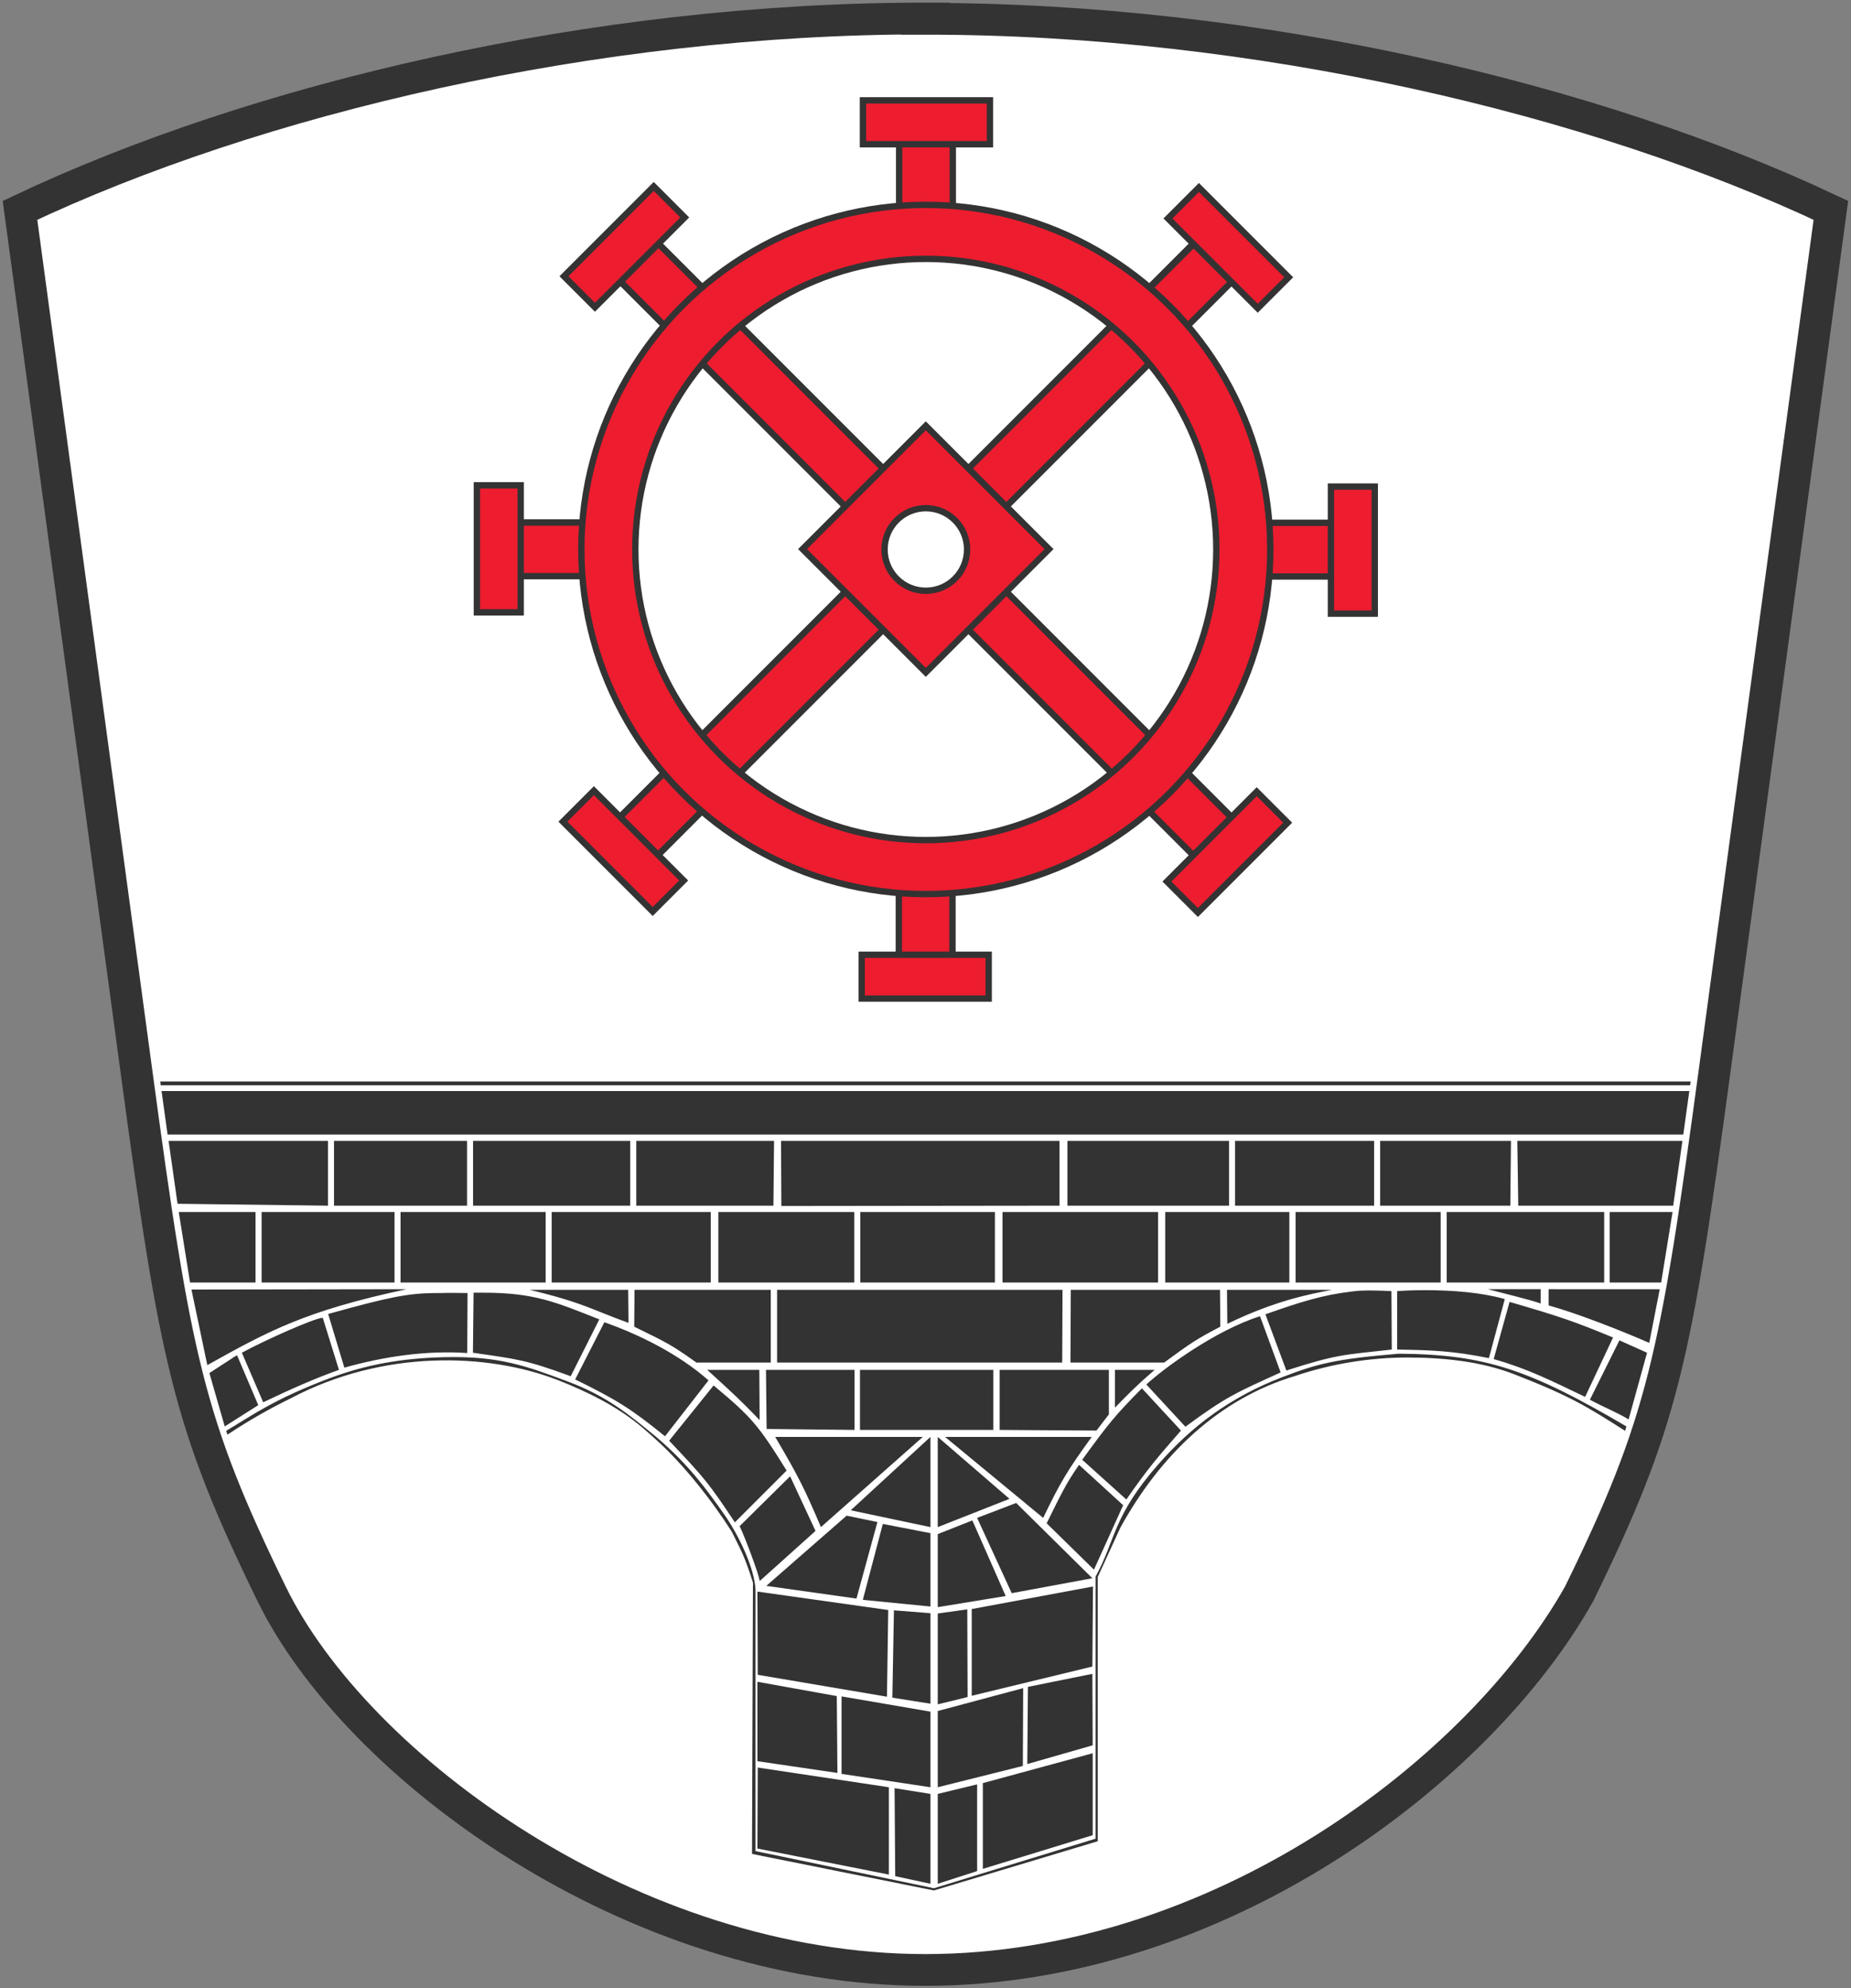
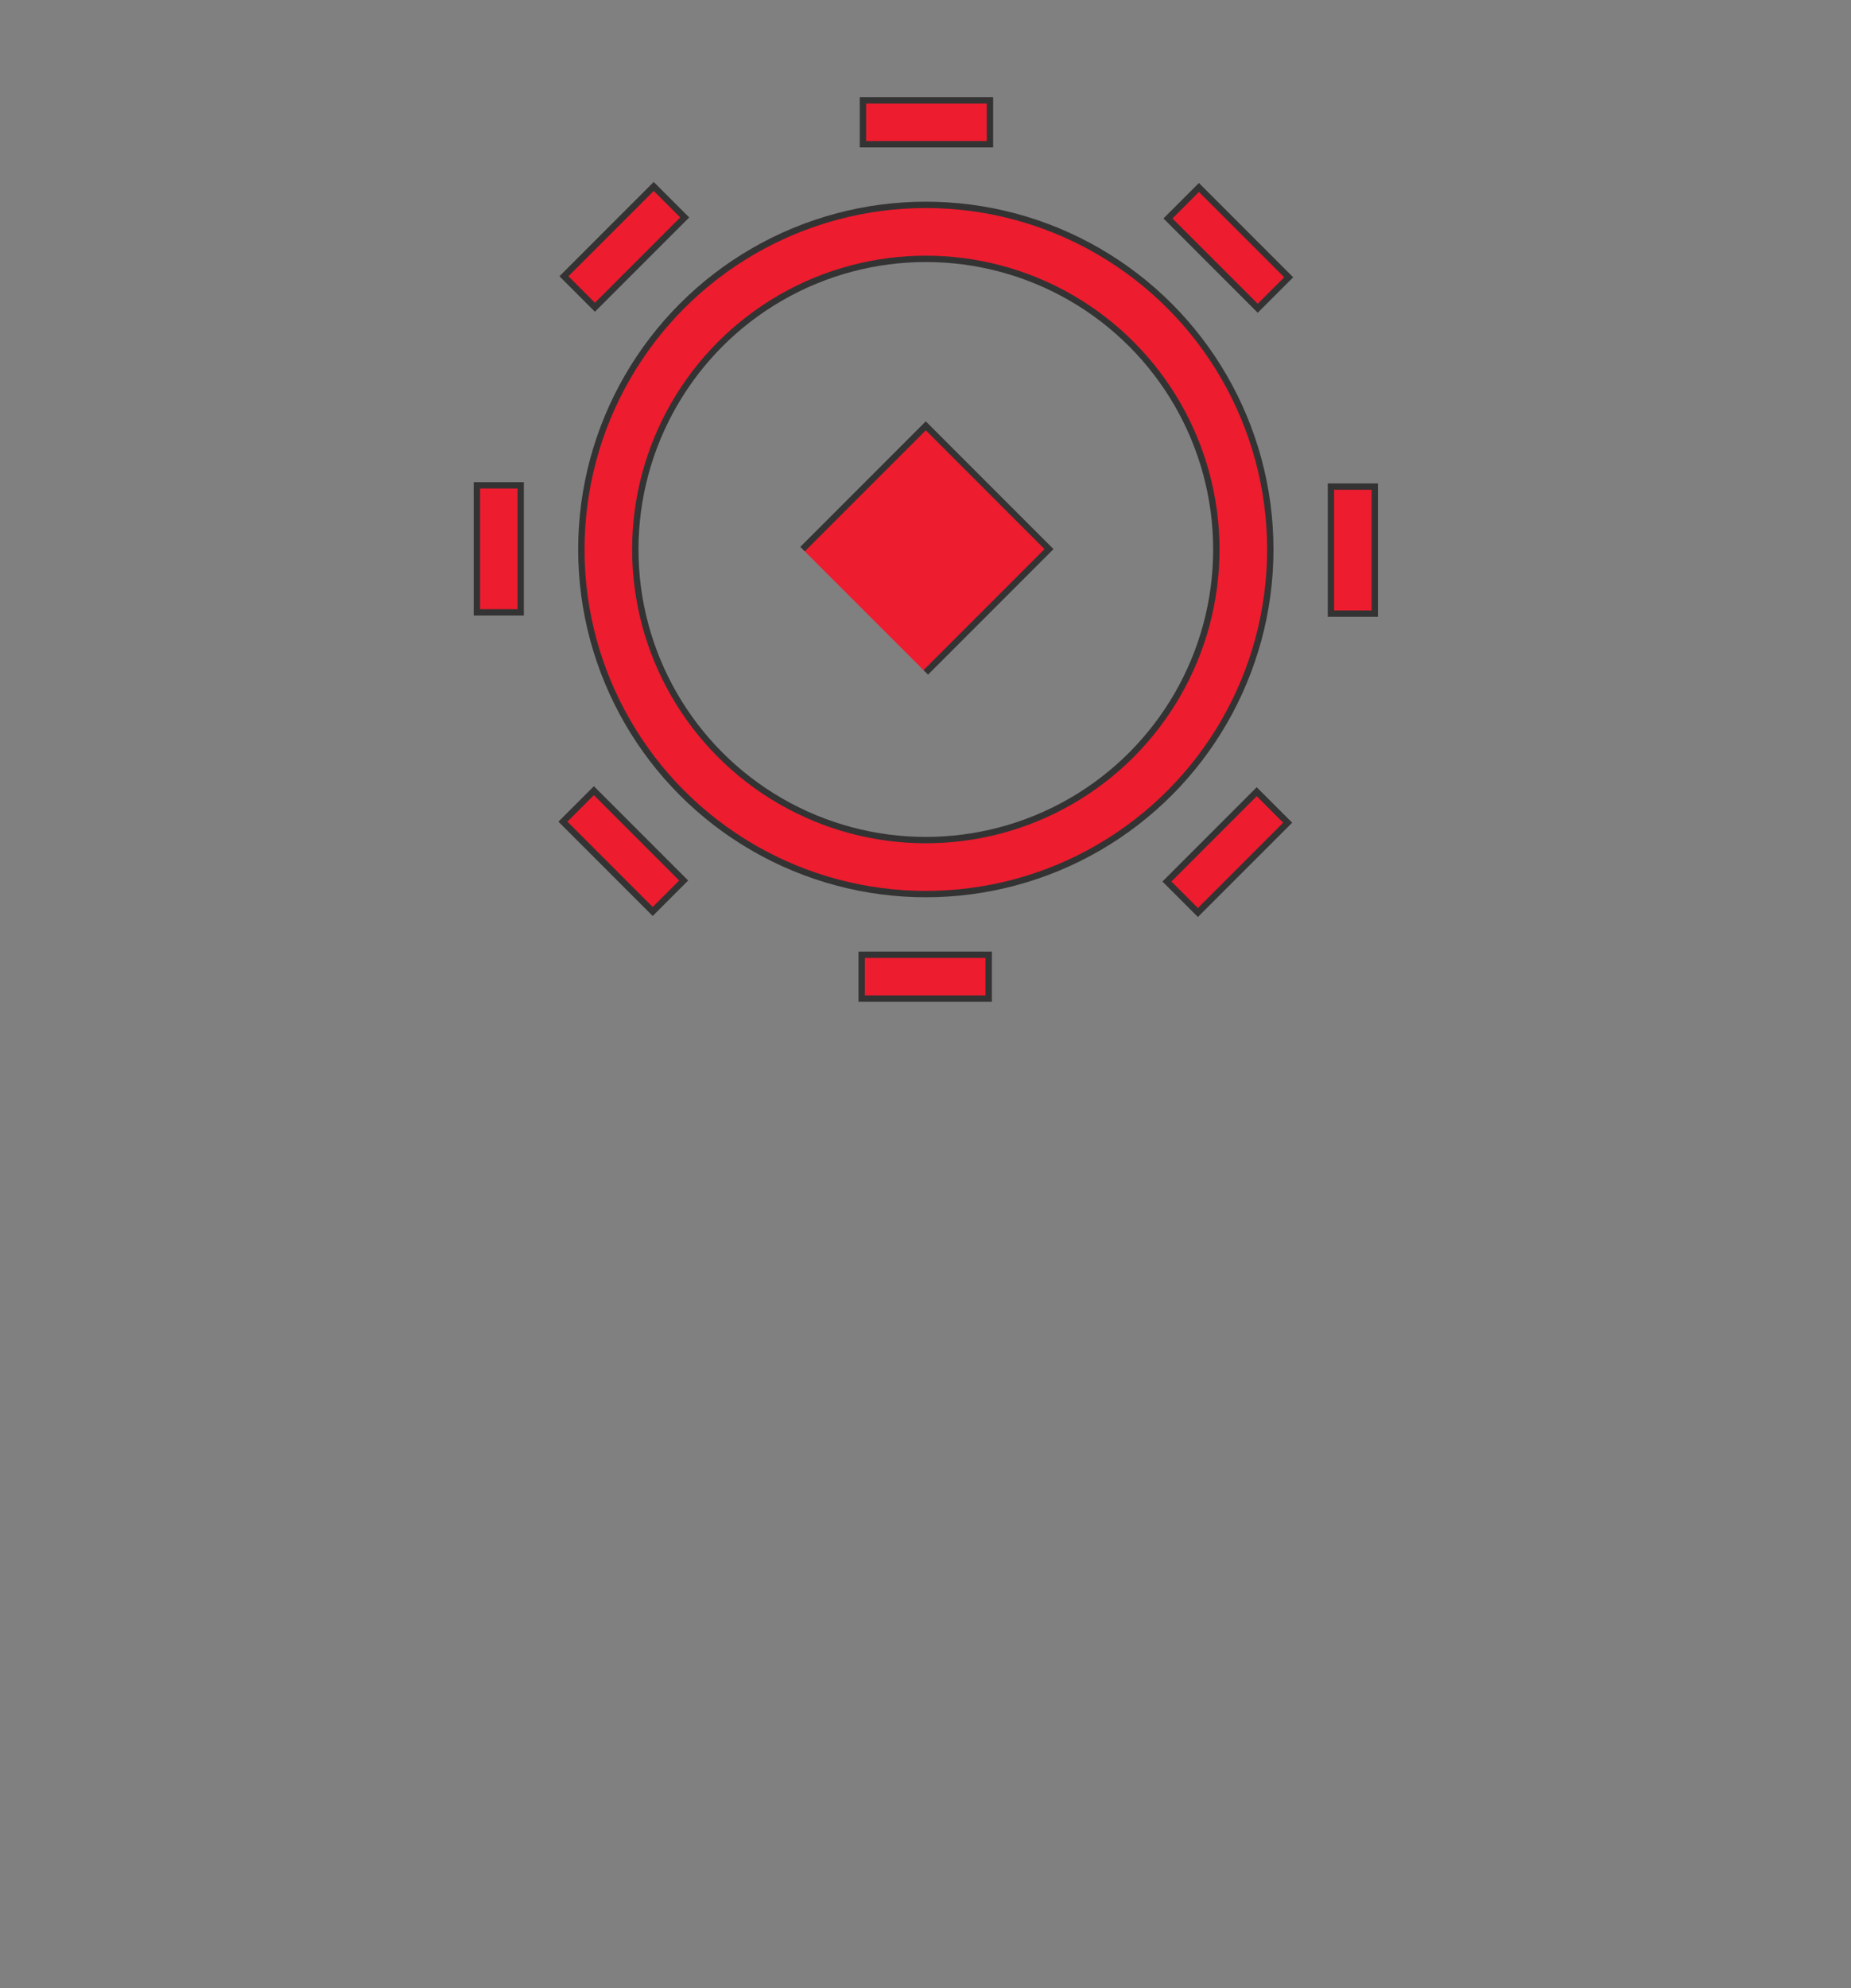
<svg xmlns="http://www.w3.org/2000/svg" xmlns:xlink="http://www.w3.org/1999/xlink" viewBox="0 0 583 626">
  <rect x="0" y="0" width="583" height="626" fill="#808080" stroke="none" />
  <g stroke="#333">
-     <path d="m291.5 5.83c-104.4-.05-211.2 25.3-285.2 60.4l36.64 270.8c12.27 90.9 16.29 110.9 42.62 164.8 26.64 54.5 113.6 118.4 205.9 118.4s174.5-62.6 205.9-118.4c26.4-53.9 30.4-73.9 42.7-164.8l36.6-270.8c-74-35.01-180.8-60.36-285.2-60.31z" stroke-width="10" fill="#fff" />
    <g transform="matrix(.707.707-.707.707 207.74-155.52)" stroke-width="2" fill="#ed1c2f">
-       <path d="m418.9 181.4h-254.7v-16.9h254.7m-118.9-118.9v254.8h-16.9v-254.8" />
-       <path d="m264.1 200.4v-54.9h54.9v54.9z" />
+       <path d="m264.1 200.4v-54.9h54.9v54.9" />
    </g>
  </g>
  <g id="a" stroke="#333" stroke-width="2" fill="#ed1c2f">
-     <path d="m162.8 164.5h21v16.9h-21z" />
    <path d="m150.2 152.8h13.8v40h-13.8z" />
  </g>
-   <path d="m50.47 340.5l.15 1.2h481.7l.2-1.2h-482zm.41 3l1.9 13.7h477.4l1.9-13.7zm98.12 15.7v20.4h49.5v-20.4zm94.8 0h-43.4v20.4h43.2zm2.2 0l.1 20.5 87.6-.1v-20.4zm229.9 0h-41.2v20.4h41zm-422.8 0l2.82 19.8 47.38.6v-20.4zm52.1 0v20.4h41.9v-20.4zm231 0v20.4h50.9v-20.4zm52.8 0v20.4h43.8v-20.4zm88.9 0l.3 20.4h48.8l2.9-20.4zm-110.9 22.4v22.2h39.1v-22.2zm159.8 0h-19.8v22.2h16.2zm-470.5 0l3.56 22.2h20.63v-22.2zm26.1 0v22.2h41.86v-22.2zm43.76 0v22.2h45.7v-22.2zm47.6 0v22.2h50.1v-22.2zm52.5 0v22.2h42.8v-22.2zm44.7 0v22.2h42.4v-22.2zm44.8 0v22.2h49v-22.2zm92.3 0v22.2h45.7v-22.2zm47.6 0v22.2h49.6v-22.2zm-327.6 24.3l-67.76.1 5 23.8c19.18-10.7 30.87-17.1 62.76-23.9m38.8.2c17 4.1 19.2 6.1 31.1 10.4l-.1-10.4zm33 0l-.1 11.6c10.7 5.2 12 5.9 19.6 11.3h23.4v-22.9zm184.4 0h-47l-.1 22.9h29.5c8.4-6.2 10.6-7.6 17.7-11.3zm2.2 0l.1 10.7c15.3-7.4 25.8-9.3 32.9-10.7zm82.2-.2c5.6 1.5 12.9 3.2 16.6 4.5v-4.5zm19.1 0v5.1c9.1 2.5 23.5 8.2 31.7 11.8l3.3-16.9zm-153.1.2h-89.9v22.9h89.8zm114 .1c-2.9 0-5.8.1-8.6.3v18.4c11.1.2 17.5.4 28.9 2.7l5-18.6c-7.5-2.1-16.5-2.8-25.3-2.8m-16.6.1c-2.1 0-4.1 0-6.1.3-9.5 1.1-16.6 3.4-27.4 7.2l6.6 17.7c15.9-5.1 17.8-4.9 33.2-6.6l-.1-18.4c-2.1-.1-4.2-.2-6.2-.2m-281.2.7h-1.7l-.2 18.9c13.8 2 16.7 2.2 30.8 7.4l9-17.9c-13.6-5.4-20.5-8.4-36.3-8.4zm-11.5.1h-2.3c-8.6.1-14.3 1.2-33.7 6.6l5.1 16.9c12.4-3.5 25.9-5.5 38.7-4.6l.1-18.9c-3.1 0-5.6-.1-7.9 0m336.1 2.8l-5 18c10.9 3.1 18.1 6.8 28.8 11.9l8.8-18.7c-12.4-5.1-16.7-6.6-32.6-11.2m-78.6 4.5c-13.9 4.4-30.2 16.3-35.8 21.5l12.3 13.3c13-9.6 16.2-10.8 30-17.1zm-295.2.5c-2.4 0-18.14 7-25.48 11l6.72 15.6c9.18-4.4 17.06-7.8 23.86-10.2zm88.7 1.4l-9.2 18c13.2 6.5 17.4 9.1 28.3 17.9l13.7-17.6c-9.3-8.2-21.5-14.3-32.8-18.3m319.7 5.7l-9.3 18.7c5.7 3 8 3.7 12.2 6.2l5.8-21zm-69.5 4.2c-20.2 1.7-25.8 3.2-36.7 7.4-16.2 6.2-28.4 15.3-39 27.4-14.5 16.5-13.4 23.8-19.8 35.4v82.5l-50.9 15.6-56.2-11.7v-82.2c-.3-7-5.4-17.5-10-24-5.1-7.2-10.7-15.2-21.4-24.3-8.5-7-15.5-12.8-27.9-17.4-12.8-4.8-21.4-8-38.5-7.6-13.8.3-25.2 2.4-36.8 6.8-16.82 6.4-23.33 11.1-32.12 16.4l.4 1.2c7.69-5.1 13.74-8.4 20.04-11.5 28.98-15.3 61.78-14.3 83.98-5.7 18.9 7.4 25.8 14.1 30.9 18.7 8.6 7.7 17.6 19.1 23.9 29 3 6.1 4 7.5 6.7 16.1l-.3 85.4 57.3 11.5 51.6-15.5v-83.2l7.1-15.5c12.6-22.9 31-40.6 55.1-47.8 11.3-3.8 23-5.7 34.7-5.8 11.7 0 23.6 1.1 34.6 5.4 17.4 6.8 22.7 10.1 34.6 17.7l.4-1.4c-30.5-17.9-44.5-22.7-71.7-22.9m-365.9.5c-.76.4-1.39.8-1.78 1.1l-6.93 4.5 4.84 16.8 10.56-6.7zm148.1 4.6c8.7 7.9 10.7 9.8 16.5 15.8l-.1-15.8zm90.1 0h-42v18.9h42zm2 0v18.9l30.5.2c2-2.6 2-2.6 3.9-5.1v-14zm36.3 0v11.9c4.4-4.5 6.5-6.7 12.5-11.9zm-109.9 0l.2 18.6 27.7.3v-18.9zm-16.5 4.9l-14 17.4c10.9 11.5 12.4 13.2 20.7 25.7l16.3-16.3c-8.9-14.3-11-16.8-23-26.8m134.9.9c-8.6 8.7-10.5 11.1-18.8 22.5l13.9 12.5c7.2-10.3 9.3-12.6 17.2-21.7zm-69 15.3h-46.5c7 11.9 9.1 15.9 14.4 28.4zm7 0l30.9 25.5c5.4-11.2 7.6-14.9 15.3-25.5zm-4.6 0l-25.1 23.1 25.1 5.3zm2.3 0v28.4l22.6-8.9zm44.5 8.8c-4 5.7-5.7 9.3-10.2 18.4l14.9 14.6 9.2-20.3zm-91 3.6l-15.9 15.7c1.4 2.8 6.2 15.4 6.3 17.3l17.6-15.8zm71.2 8.4l-12.3 4.7 10.9 23.7 25.4-4.7zm-53.4 4l-25.3 22.1 28.4 4 6.6-24.1zm39.6 1.5l-10.9 4.3v23l21.4-3.5zm-28.2 1.1l-6.3 23.9 21.3 2.1v-23.1zm66.2 19.7l-38.2 7.1v27.3l38-9.2zm-105.7 1.6l.1 26.2 40.7 6.9.4-27.3zm66.1 5.6l-9.3 1.3v28.6l9.4-2.3zm-23.1.3l-.5 27.5 12 1.9v-28.5zm62.5 20l-20.3 4.1-.2 24.3 20.6-5.9zm-105.5 2.5v25l25.2 3.7-.2-24.2zm83.7 2l-26.9 7.2v24l26.8-6.7zm-57.2 2.6v24.4l28 4.2v-23.8zm79.1 17.9l-34.6 9.4v27l34.6-10.6zm-105.5 4.5l-.1 25.5 41.4 8.2v-27.5zm69.1 5.3l-12.4 3v28.3l12.4-4zm-26 1.2l.2 27.7 11.1 2.4v-28.3z" fill="#333" />
  <g stroke="#333">
    <use xlink:href="#a" transform="matrix(.707-.707.707.707-36.922 256.86)" />
    <use xlink:href="#a" transform="matrix(0-1 1 0 118.6 464.6)" />
    <use xlink:href="#a" transform="matrix(-.707-.707.707-.707 375.46 501.52)" />
    <use xlink:href="#a" transform="matrix(-1 0 0-1 583.2 346)" />
    <use xlink:href="#a" transform="matrix(-.707.707-.707-.707 620.12 89.14)" />
    <use xlink:href="#a" transform="matrix(0 1-1 0 464.6-118.6)" />
    <use xlink:href="#a" transform="matrix(.707.707-.707.707 207.74-155.52)" />
  </g>
  <g fill="none">
    <circle stroke-width="19" stroke="#333" cy="173" cx="291.6" r="100" />
    <circle stroke-width="15" stroke="#ed1c2f" cy="173" cx="291.6" r="100" />
  </g>
-   <circle stroke-width="2" stroke="#333" cy="173" cx="291.6" r="13" fill="#fff" />
</svg>